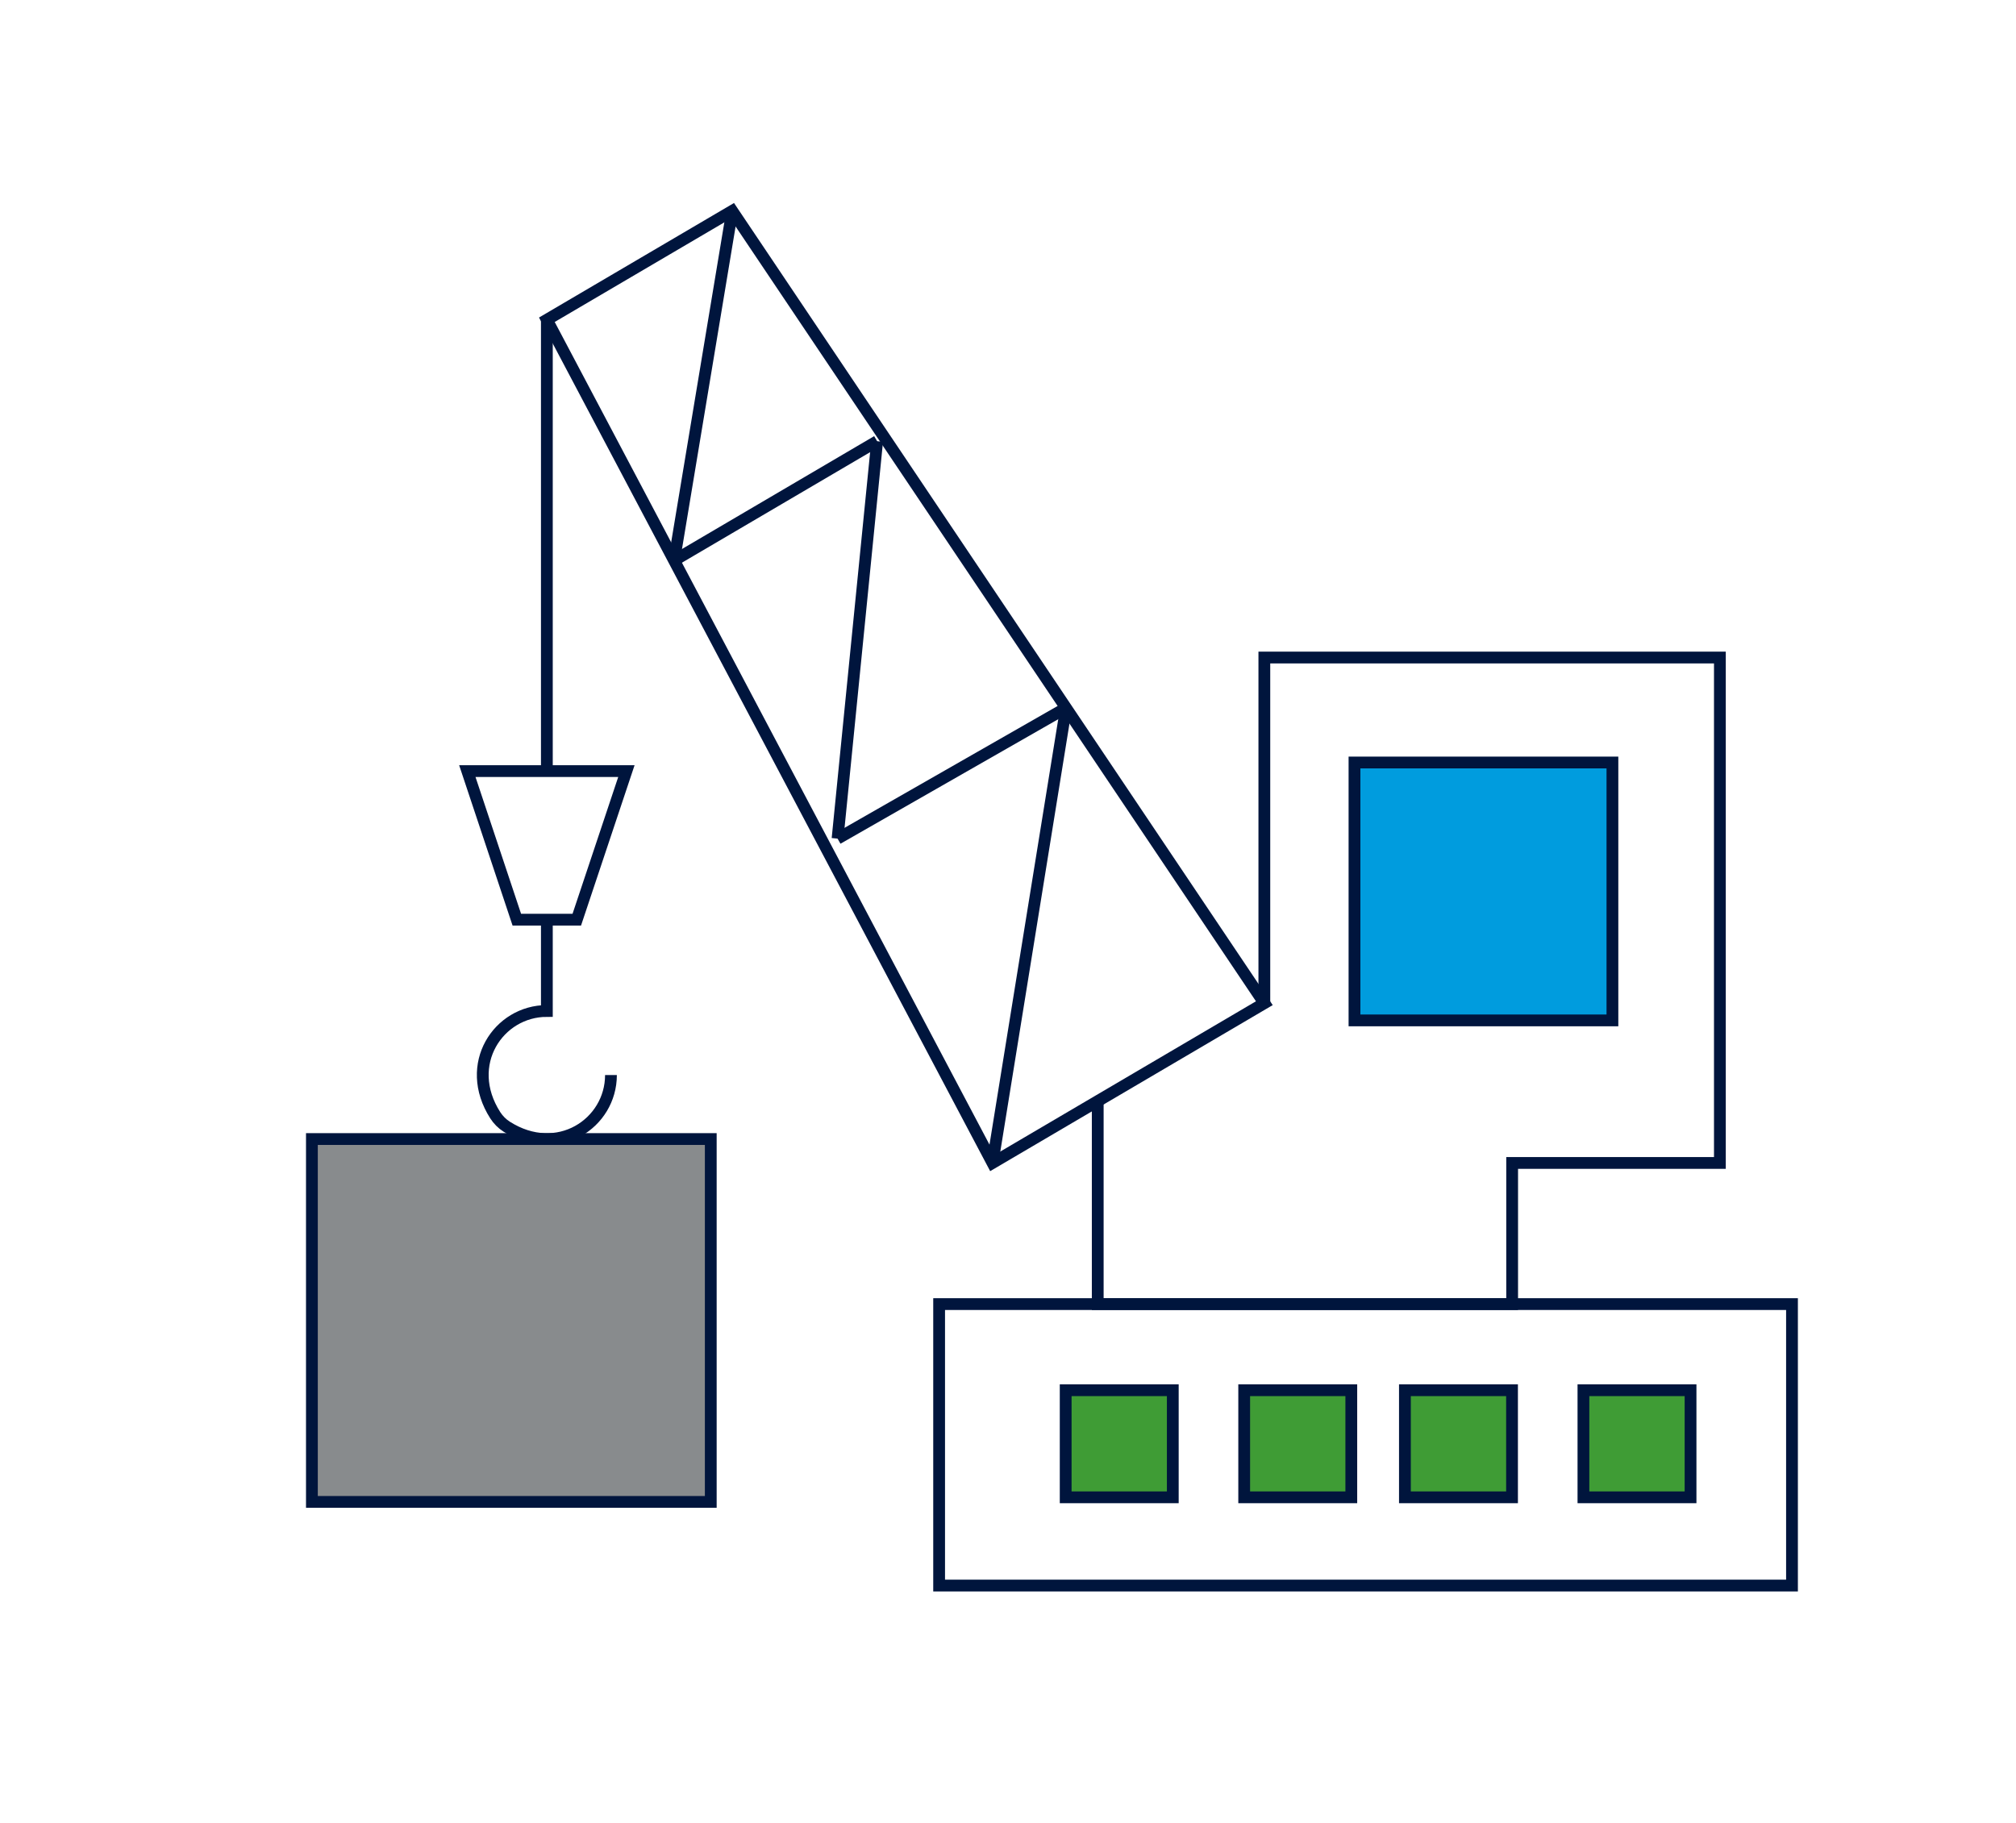
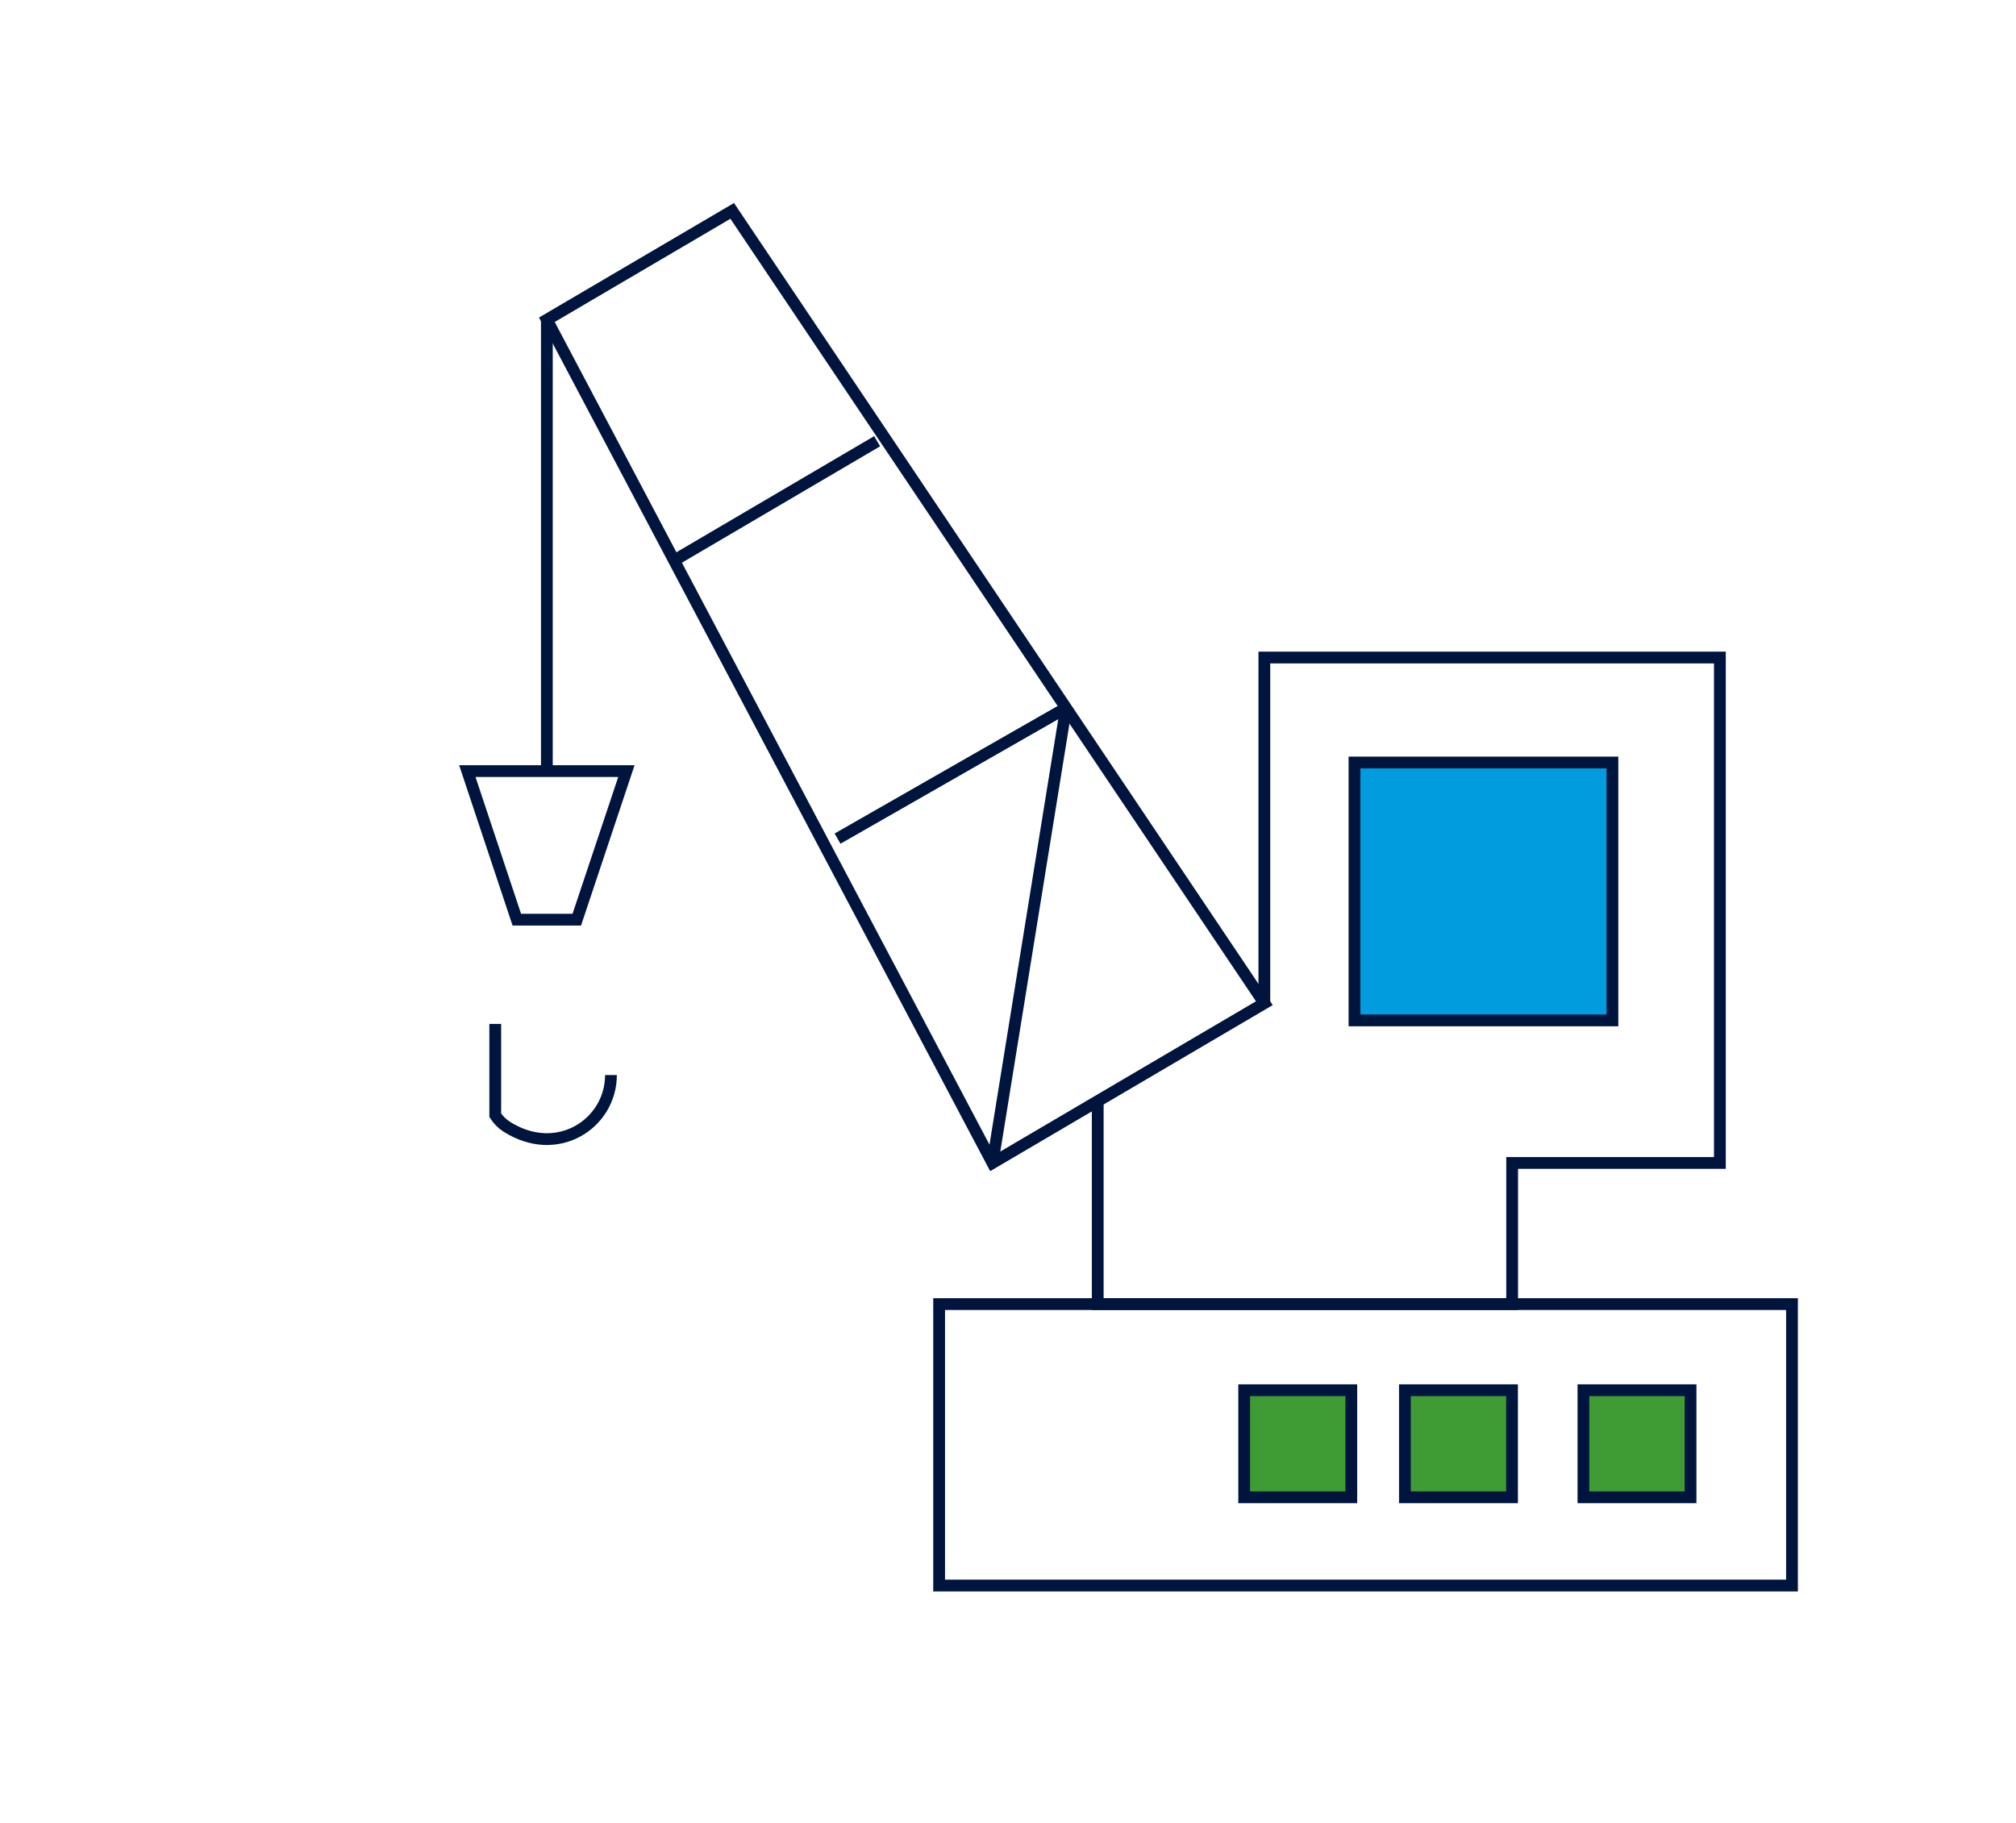
<svg xmlns="http://www.w3.org/2000/svg" version="1.1" id="Layer_1" x="0px" y="0px" viewBox="0 0 171.09 154.74" style="enable-background:new 0 0 171.09 154.74;" xml:space="preserve">
  <style type="text/css">
	.st0{fill:none;stroke:#00153D;stroke-miterlimit:10;}
	.st1{fill:#009CDE;stroke:#00153D;stroke-miterlimit:10;}
	.st2{fill:#888B8D;stroke:#00153D;stroke-miterlimit:10;}
	.st3{fill:#3F9C35;stroke:#00153D;stroke-miterlimit:10;}
</style>
  <g>
    <polygon class="st0" points="107.3,85.15 84.23,98.71 46.41,27.14 62.14,17.9  " />
    <line class="st0" x1="57.21" y1="47.57" x2="74.44" y2="37.45" />
    <line class="st0" x1="71.08" y1="71.18" x2="90.47" y2="60.09" />
-     <line class="st0" x1="62.14" y1="17.9" x2="57.21" y2="47.57" />
-     <line class="st0" x1="74.44" y1="37.45" x2="71.08" y2="71.18" />
    <line class="st0" x1="90.47" y1="60.09" x2="84.23" y2="98.71" />
    <polyline class="st0" points="93.16,93.46 93.16,110.69 128.33,110.69 128.33,98.71 145.96,98.71 145.96,55.81 107.3,55.81    107.3,85.15  " />
    <rect x="114.95" y="64.72" class="st1" width="21.89" height="21.89" />
    <rect x="79.7" y="110.69" class="st0" width="72.38" height="23.89" />
-     <path class="st0" d="M51.85,91.25c0,4.1-4.53,7.13-8.85,4.38c-0.38-0.24-0.72-0.58-0.97-0.97c-2.76-4.32,0.28-8.85,4.38-8.85v-7.75   " />
+     <path class="st0" d="M51.85,91.25c0,4.1-4.53,7.13-8.85,4.38c-0.38-0.24-0.72-0.58-0.97-0.97v-7.75   " />
    <polygon class="st0" points="48.95,78.06 43.86,78.06 39.66,65.45 53.16,65.45  " />
    <line class="st0" x1="46.41" y1="27.14" x2="46.41" y2="65.45" />
-     <rect x="26.47" y="96.68" class="st2" width="33.85" height="30.8" />
  </g>
-   <rect x="90.44" y="118" class="st3" width="9.09" height="9.09" />
  <rect x="105.59" y="118" class="st3" width="9.09" height="9.09" />
  <rect x="119.23" y="118" class="st3" width="9.09" height="9.09" />
  <rect x="134.38" y="118" class="st3" width="9.09" height="9.09" />
</svg>